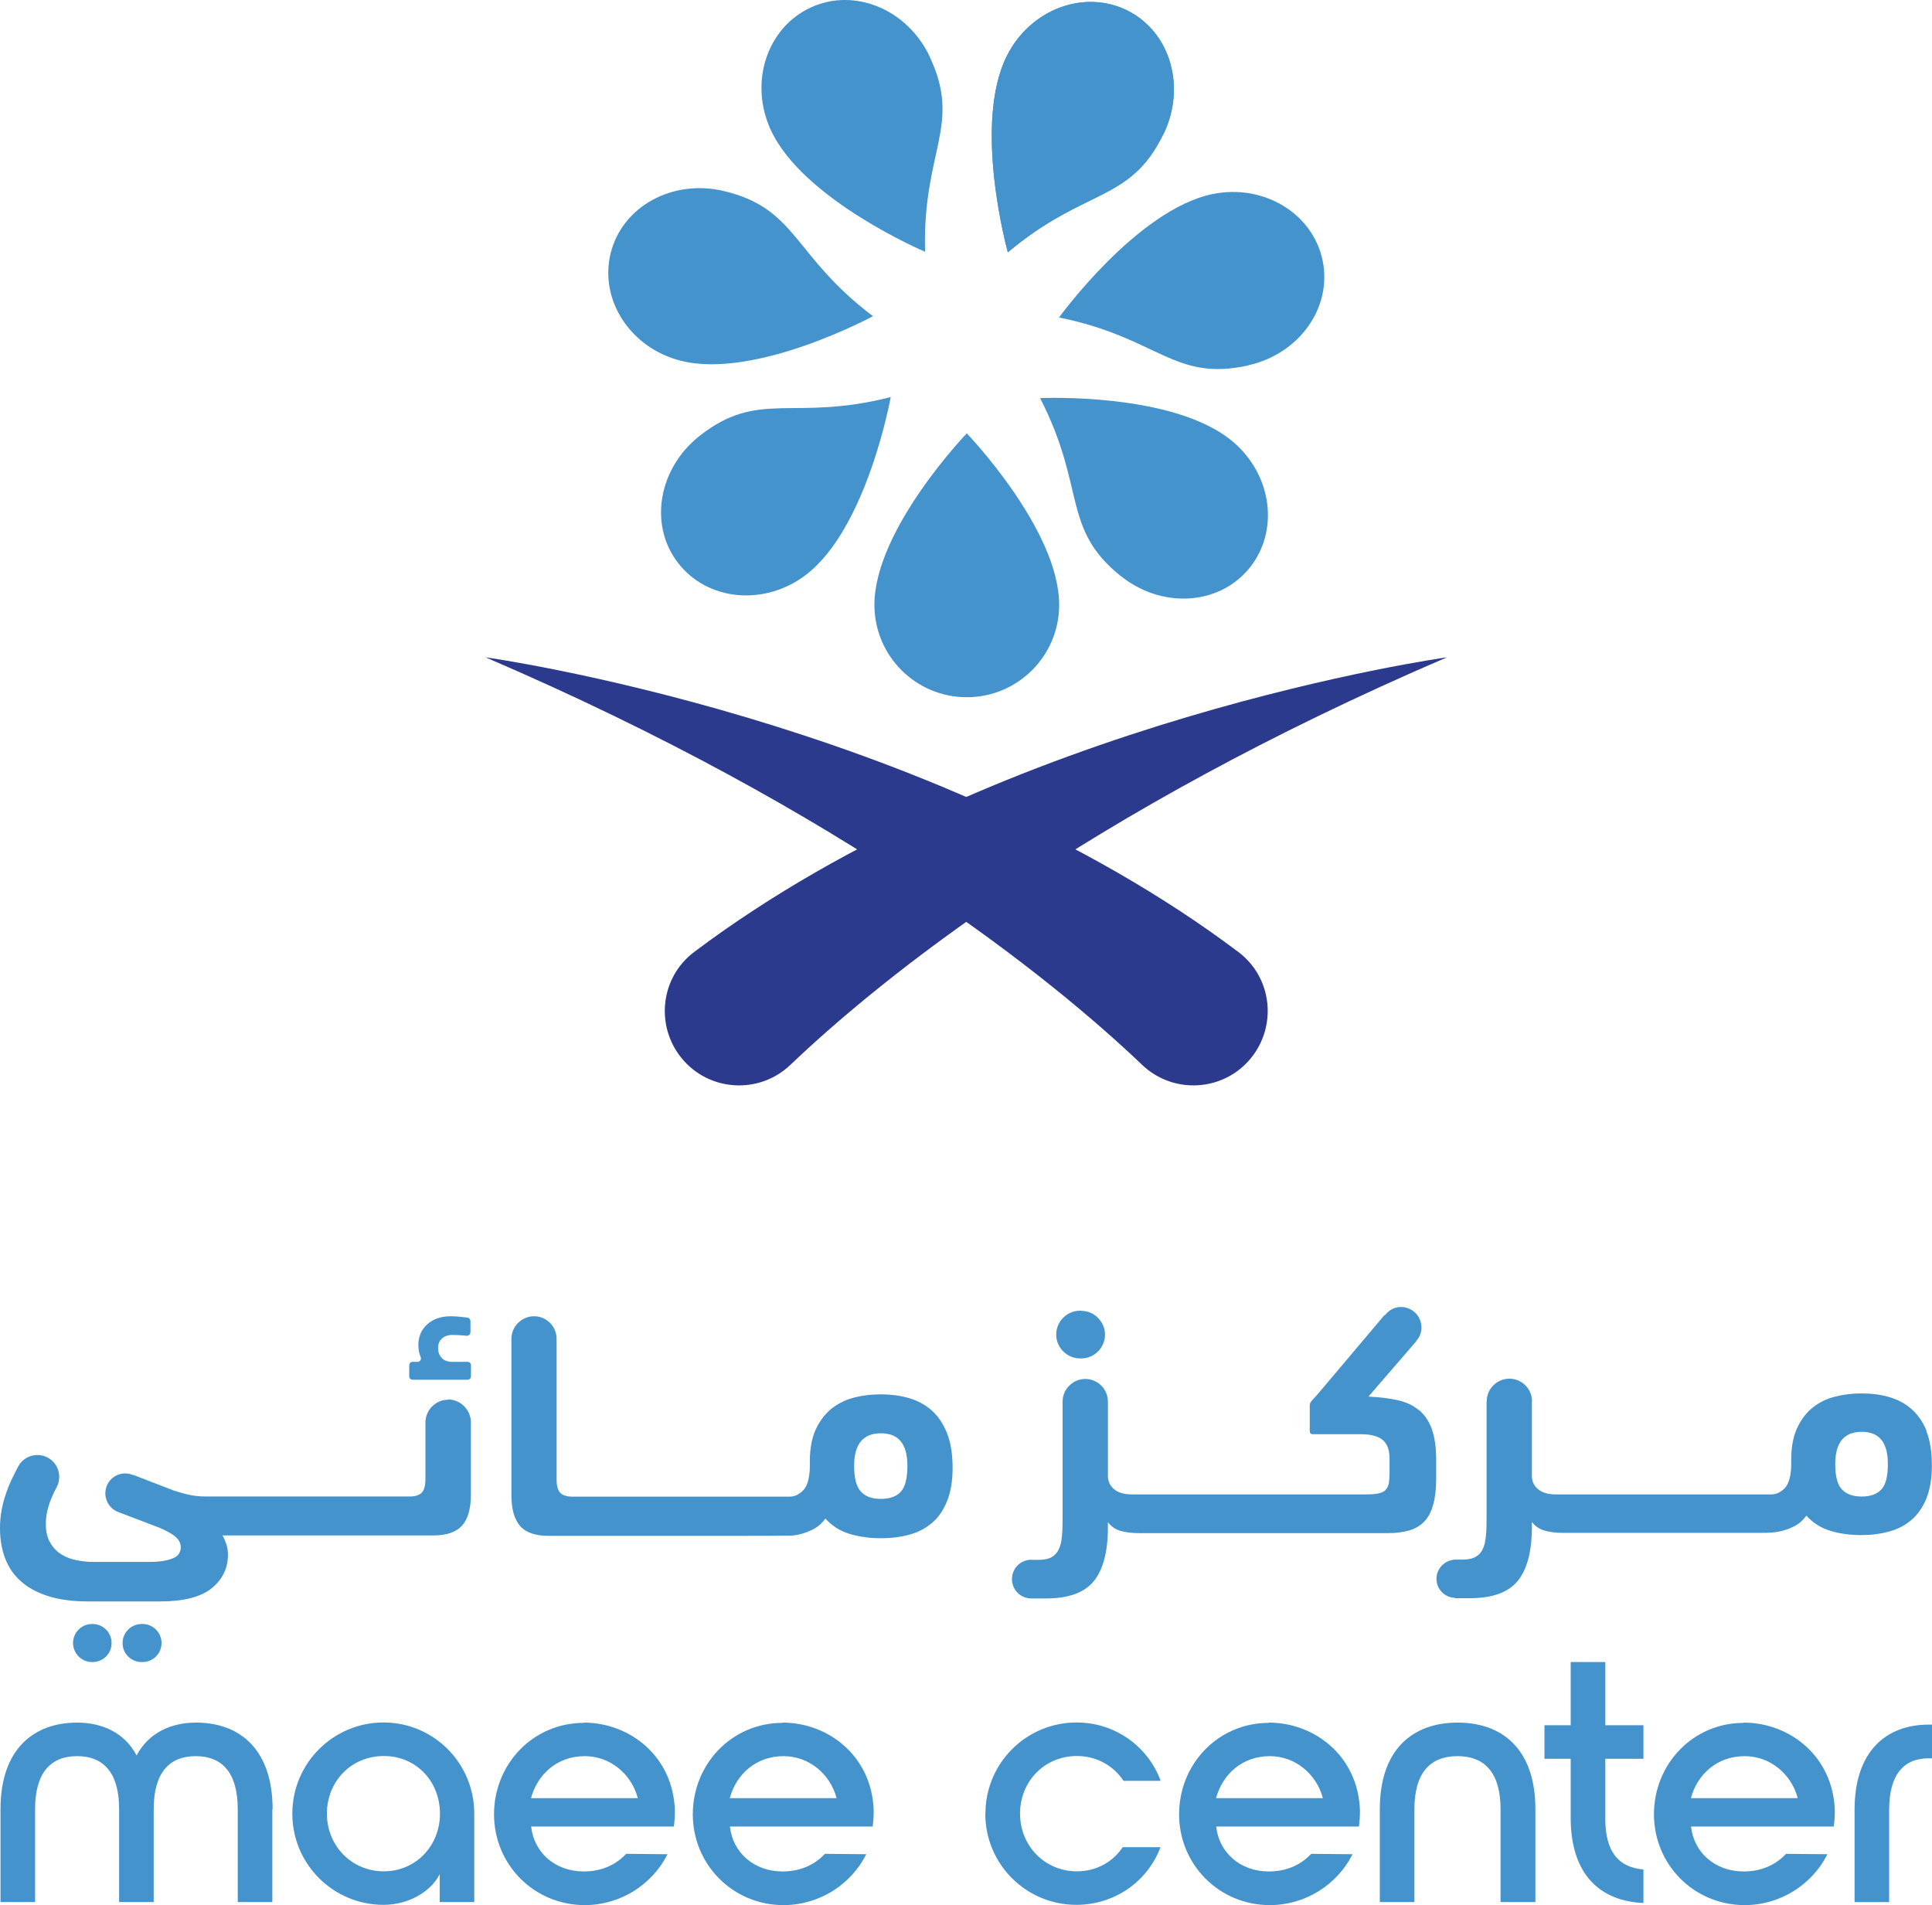
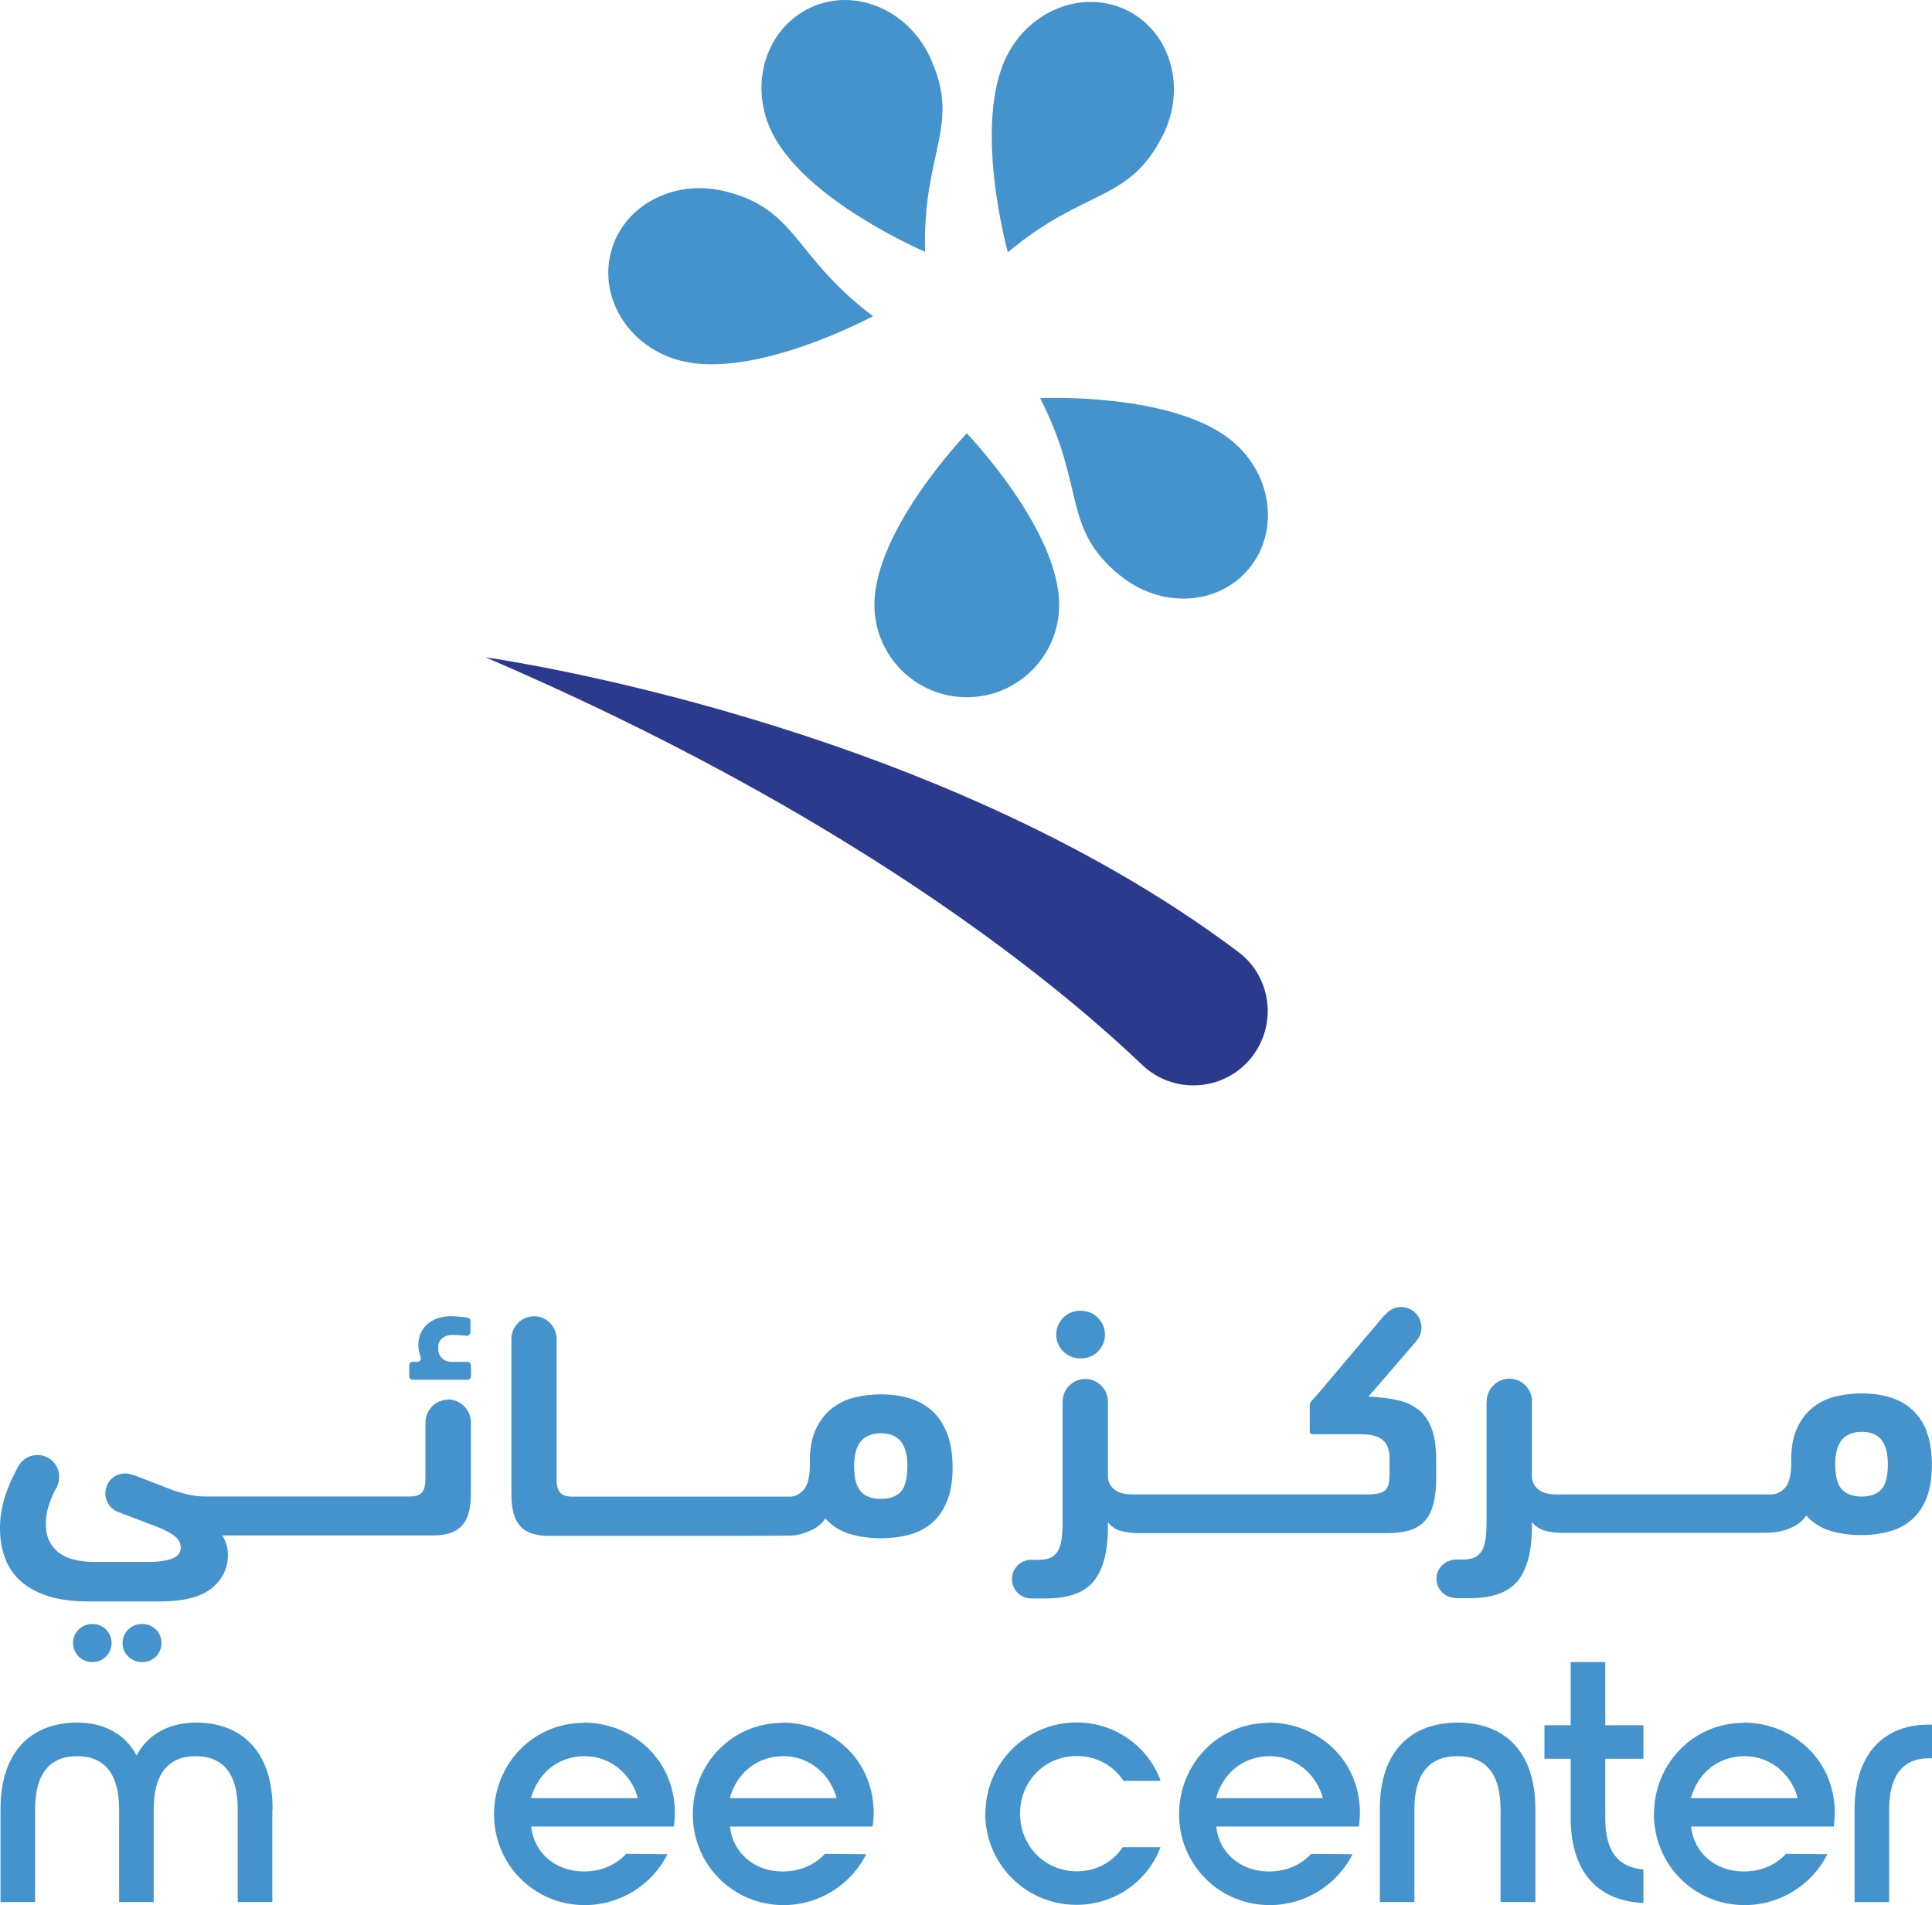
<svg xmlns="http://www.w3.org/2000/svg" width="72" height="71" viewBox="0 0 72 71" fill="none">
  <path d="M5.314 60.52H5.279C4.889 60.52 4.568 60.837 4.568 61.232C4.568 61.429 4.647 61.607 4.776 61.73C4.904 61.859 5.082 61.938 5.279 61.938H5.314C5.704 61.938 6.02 61.622 6.02 61.232C6.02 61.034 5.941 60.856 5.813 60.728C5.684 60.599 5.506 60.52 5.314 60.52Z" fill="#4493CD" />
  <path d="M3.453 60.52H3.428C3.038 60.52 2.722 60.837 2.722 61.227C2.722 61.617 3.038 61.938 3.428 61.938H3.453C3.843 61.938 4.159 61.622 4.159 61.232C4.159 61.034 4.08 60.856 3.952 60.728C3.823 60.599 3.646 60.52 3.448 60.52H3.453Z" fill="#4493CD" />
  <path d="M35.278 53.373C35.135 53.028 34.938 52.746 34.696 52.539C34.454 52.331 34.167 52.183 33.846 52.094C33.525 52.005 33.189 51.961 32.834 51.961C32.478 51.961 32.157 52 31.841 52.079C31.525 52.158 31.243 52.297 30.996 52.489C30.754 52.682 30.557 52.939 30.404 53.26C30.256 53.581 30.181 53.976 30.181 54.45V54.687C30.167 55.107 30.083 55.388 29.93 55.541C29.776 55.695 29.613 55.774 29.436 55.774H21.321C21.119 55.774 20.975 55.724 20.881 55.635C20.793 55.541 20.743 55.379 20.743 55.136V49.896C20.743 49.432 20.368 49.052 19.904 49.052C19.439 49.052 19.059 49.432 19.059 49.896V55.714C19.059 56.238 19.168 56.618 19.38 56.865C19.593 57.112 19.953 57.236 20.457 57.236H21.657C21.711 57.236 25.667 57.236 26.912 57.236C28.152 57.236 29.401 57.231 29.475 57.226C29.618 57.221 29.767 57.191 29.92 57.147C30.073 57.102 30.221 57.038 30.369 56.954C30.517 56.87 30.651 56.747 30.759 56.589C31.001 56.86 31.303 57.053 31.658 57.161C32.014 57.27 32.409 57.324 32.834 57.324C33.214 57.324 33.565 57.28 33.891 57.191C34.217 57.102 34.498 56.954 34.735 56.752C34.972 56.549 35.16 56.277 35.293 55.941C35.431 55.606 35.501 55.191 35.501 54.702C35.501 54.173 35.427 53.734 35.283 53.388L35.278 53.373ZM33.575 55.586C33.416 55.764 33.165 55.858 32.829 55.858C32.493 55.858 32.251 55.769 32.083 55.586C31.915 55.403 31.831 55.087 31.831 54.628C31.831 53.818 32.162 53.413 32.829 53.413C33.495 53.413 33.816 53.818 33.816 54.628C33.816 55.087 33.737 55.403 33.575 55.586Z" fill="#4493CD" />
  <path d="M16.703 52.162C16.234 52.162 15.854 52.547 15.854 53.017V55.13C15.854 55.373 15.804 55.535 15.716 55.629C15.622 55.718 15.479 55.768 15.276 55.768H7.66C7.428 55.768 7.201 55.743 6.993 55.694C6.826 55.654 6.658 55.605 6.485 55.55L5.131 55.027L4.964 54.963C4.964 54.963 4.964 54.963 4.959 54.963H4.939C4.554 54.809 4.124 54.997 3.976 55.382C3.828 55.768 4.02 56.197 4.401 56.346L5.956 56.938C6.06 56.983 6.154 57.027 6.233 57.072C6.406 57.16 6.539 57.254 6.618 57.348C6.697 57.442 6.737 57.546 6.737 57.669C6.737 57.743 6.717 57.812 6.682 57.877C6.648 57.946 6.584 58.005 6.495 58.049C6.406 58.094 6.282 58.133 6.119 58.163C5.961 58.193 5.759 58.207 5.517 58.207H3.492C3.284 58.207 3.072 58.188 2.86 58.143C2.642 58.104 2.455 58.03 2.287 57.926C2.119 57.822 1.98 57.679 1.872 57.491C1.763 57.309 1.709 57.076 1.709 56.795C1.709 56.513 1.758 56.266 1.852 56C1.877 55.926 1.906 55.856 1.936 55.787L1.951 55.753C1.995 55.644 2.045 55.54 2.104 55.442L2.114 55.422L2.124 55.397C2.163 55.318 2.188 55.234 2.198 55.145C2.247 54.809 2.074 54.464 1.753 54.306C1.348 54.108 0.859 54.276 0.662 54.681L0.533 54.928C0.533 54.928 0.543 54.908 0.553 54.893C0.504 54.992 0.454 55.091 0.405 55.195C0.341 55.333 0.286 55.481 0.232 55.634C0.079 56.064 0 56.498 0 56.948C0 57.363 0.064 57.743 0.193 58.079C0.321 58.415 0.519 58.701 0.79 58.938C1.057 59.175 1.403 59.358 1.813 59.487C2.227 59.615 2.716 59.679 3.284 59.679H5.966C6.84 59.679 7.477 59.516 7.887 59.19C8.292 58.859 8.495 58.444 8.495 57.941C8.495 57.783 8.47 57.635 8.421 57.506C8.371 57.378 8.332 57.279 8.287 57.22H16.14C16.644 57.22 17.005 57.096 17.222 56.849C17.439 56.607 17.548 56.222 17.548 55.699V53.007C17.548 52.538 17.163 52.152 16.693 52.152L16.703 52.162ZM0.716 54.642C0.741 54.602 0.761 54.567 0.775 54.543C0.756 54.572 0.736 54.607 0.716 54.642Z" fill="#4493CD" />
  <path d="M16.47 50.612C16.372 50.519 16.327 50.395 16.327 50.237C16.327 50.079 16.377 49.965 16.47 49.882C16.569 49.793 16.693 49.748 16.851 49.748C17.009 49.748 17.186 49.758 17.389 49.778C17.463 49.788 17.532 49.724 17.532 49.649V49.23C17.532 49.165 17.483 49.111 17.419 49.101C17.186 49.072 16.979 49.052 16.796 49.052C16.441 49.052 16.149 49.151 15.927 49.348C15.705 49.546 15.591 49.807 15.591 50.128C15.591 50.296 15.621 50.44 15.675 50.563C15.715 50.652 15.655 50.751 15.562 50.751H15.379C15.305 50.751 15.251 50.81 15.251 50.879V51.289C15.251 51.363 15.31 51.417 15.379 51.417H17.424C17.498 51.417 17.552 51.358 17.552 51.289V50.879C17.552 50.805 17.493 50.751 17.424 50.751H16.846C16.688 50.751 16.564 50.706 16.465 50.612H16.47Z" fill="#4493CD" />
  <path d="M52.875 52.55C52.663 52.372 52.401 52.248 52.085 52.179C51.774 52.11 51.408 52.066 50.998 52.046L52.781 49.981C52.781 49.981 52.781 49.976 52.781 49.971C52.9 49.838 52.974 49.665 52.974 49.473C52.974 49.048 52.633 48.707 52.209 48.707C51.962 48.707 51.754 48.831 51.611 49.013C51.606 49.018 51.596 49.013 51.591 49.013L49.072 51.996C49.023 52.051 48.969 52.11 48.904 52.179C48.84 52.248 48.811 52.307 48.811 52.362V53.33C48.811 53.409 48.85 53.448 48.929 53.448H50.712C51.083 53.448 51.354 53.517 51.527 53.661C51.7 53.804 51.784 54.031 51.784 54.347V54.895C51.784 55.053 51.774 55.182 51.754 55.286C51.734 55.389 51.69 55.468 51.631 55.533C51.566 55.592 51.478 55.631 51.359 55.656C51.24 55.681 51.087 55.691 50.895 55.691H42.193C41.916 55.691 41.699 55.636 41.545 55.518C41.392 55.404 41.303 55.246 41.289 55.049V52.248C41.289 52.243 41.289 52.238 41.289 52.233C41.289 51.764 40.908 51.389 40.444 51.389C39.98 51.389 39.6 51.769 39.6 52.233C39.6 52.238 39.6 52.248 39.6 52.253V56.599C39.6 56.846 39.595 57.064 39.575 57.251C39.56 57.444 39.52 57.602 39.461 57.73C39.402 57.859 39.313 57.958 39.195 58.027C39.076 58.096 38.908 58.13 38.696 58.13H38.444C38.444 58.13 38.439 58.126 38.434 58.126C38.034 58.126 37.713 58.447 37.713 58.847C37.713 59.247 38.034 59.568 38.434 59.568H38.982C39.822 59.568 40.414 59.35 40.765 58.921C41.111 58.491 41.289 57.819 41.289 56.92V56.728C41.422 56.896 41.585 57.004 41.778 57.054C41.97 57.108 42.193 57.133 42.454 57.133H51.73C52.031 57.133 52.292 57.098 52.52 57.034C52.747 56.965 52.93 56.856 53.078 56.703C53.226 56.55 53.335 56.343 53.409 56.081C53.483 55.819 53.522 55.498 53.522 55.108V54.407C53.522 53.947 53.468 53.567 53.364 53.266C53.256 52.964 53.097 52.727 52.885 52.55H52.875Z" fill="#4493CD" />
  <path d="M71.797 53.32C71.654 52.974 71.461 52.703 71.219 52.495C70.977 52.288 70.696 52.144 70.379 52.056C70.063 51.967 69.728 51.927 69.377 51.927C69.026 51.927 68.71 51.967 68.394 52.046C68.078 52.125 67.801 52.258 67.559 52.451C67.317 52.643 67.125 52.895 66.977 53.211C66.829 53.527 66.754 53.922 66.754 54.387V54.624C66.74 55.034 66.656 55.315 66.502 55.468C66.354 55.617 66.191 55.691 66.013 55.691H57.993C57.716 55.691 57.499 55.636 57.346 55.518C57.193 55.404 57.104 55.246 57.089 55.048V52.253C57.089 52.253 57.094 52.233 57.094 52.223C57.094 51.754 56.714 51.379 56.249 51.379C55.785 51.379 55.405 51.759 55.405 52.223C55.405 52.228 55.405 52.238 55.405 52.243H55.4V56.589C55.4 56.836 55.395 57.054 55.375 57.241C55.36 57.434 55.321 57.592 55.262 57.72C55.202 57.849 55.113 57.948 54.995 58.017C54.876 58.086 54.708 58.12 54.496 58.12H54.264C54.264 58.12 54.259 58.116 54.254 58.116C54.249 58.116 54.249 58.12 54.244 58.12H54.234C53.849 58.135 53.533 58.446 53.533 58.837C53.533 59.227 53.844 59.538 54.234 59.548V59.558H54.782C55.622 59.558 56.215 59.34 56.565 58.911C56.911 58.481 57.089 57.809 57.089 56.91V56.718C57.222 56.886 57.385 56.994 57.578 57.044C57.77 57.098 57.993 57.123 58.255 57.123H65.668C65.776 57.123 65.905 57.123 66.048 57.108C66.191 57.103 66.335 57.073 66.488 57.029C66.641 56.989 66.789 56.92 66.932 56.841C67.08 56.757 67.209 56.634 67.317 56.481C67.555 56.748 67.851 56.935 68.201 57.044C68.552 57.153 68.942 57.207 69.362 57.207C69.737 57.207 70.083 57.162 70.404 57.073C70.725 56.989 71.002 56.841 71.239 56.639C71.471 56.436 71.659 56.17 71.792 55.839C71.925 55.508 71.995 55.098 71.995 54.614C71.995 54.09 71.925 53.656 71.782 53.31L71.797 53.32ZM70.113 55.503C69.955 55.681 69.708 55.77 69.377 55.77C69.046 55.77 68.809 55.681 68.641 55.503C68.473 55.325 68.394 55.009 68.394 54.56C68.394 53.76 68.72 53.359 69.382 53.359C70.044 53.359 70.355 53.76 70.355 54.56C70.355 55.014 70.276 55.325 70.118 55.503H70.113Z" fill="#4493CD" />
  <path d="M40.296 48.845H40.252C39.763 48.845 39.362 49.245 39.362 49.734C39.362 49.981 39.461 50.198 39.624 50.361C39.787 50.524 40.01 50.623 40.252 50.623H40.296C40.785 50.623 41.18 50.223 41.18 49.739C41.18 49.492 41.081 49.274 40.918 49.111C40.76 48.948 40.538 48.85 40.291 48.85L40.296 48.845Z" fill="#4493CD" />
  <path d="M10.149 67.42V70.883H8.86V67.42C8.86 66.077 8.292 65.445 7.294 65.445C6.296 65.445 5.728 66.077 5.728 67.42V70.883H4.439V67.42C4.439 66.077 3.871 65.445 2.874 65.445C1.876 65.445 1.308 66.077 1.308 67.42V70.883H0.019V67.42C0.019 65.208 1.229 64.195 2.879 64.195C3.827 64.195 4.657 64.59 5.091 65.42C5.526 64.59 6.356 64.195 7.304 64.195C8.953 64.195 10.159 65.208 10.159 67.42H10.149Z" fill="#4493CD" />
-   <path d="M10.894 67.588C10.894 65.707 12.42 64.19 14.292 64.19C16.164 64.19 17.675 65.707 17.675 67.588V70.883H16.386V69.841C16.07 70.487 15.231 70.986 14.292 70.986C12.42 70.986 10.894 69.47 10.894 67.588ZM16.396 67.588C16.396 66.388 15.517 65.44 14.302 65.44C13.087 65.44 12.183 66.388 12.183 67.588C12.183 68.788 13.107 69.737 14.302 69.737C15.497 69.737 16.396 68.788 16.396 67.588Z" fill="#4493CD" />
  <path d="M21.755 64.195C23.453 64.195 25.088 65.435 25.152 67.475C25.152 67.697 25.138 67.894 25.113 68.067H19.794C19.898 69.04 20.693 69.742 21.755 69.742C22.48 69.742 22.994 69.45 23.335 69.085L24.876 69.1C24.308 70.231 23.123 70.996 21.794 70.996C19.898 70.996 18.411 69.48 18.411 67.613C18.411 65.746 19.858 64.205 21.755 64.205V64.195ZM23.77 67.01C23.532 66.112 22.742 65.445 21.794 65.445C20.767 65.445 20.031 66.117 19.789 67.01H23.77Z" fill="#4493CD" />
  <path d="M29.163 64.195C30.862 64.195 32.496 65.435 32.561 67.475C32.561 67.697 32.546 67.894 32.521 68.067H27.202C27.306 69.04 28.101 69.742 29.163 69.742C29.889 69.742 30.402 69.45 30.743 69.085L32.284 69.1C31.716 70.231 30.531 70.996 29.202 70.996C27.306 70.996 25.819 69.48 25.819 67.613C25.819 65.746 27.266 64.205 29.163 64.205V64.195ZM31.178 67.01C30.941 66.112 30.151 65.445 29.202 65.445C28.175 65.445 27.439 66.117 27.197 67.01H31.178Z" fill="#4493CD" />
  <path d="M36.724 67.588C36.724 65.707 38.241 64.19 40.122 64.19C41.569 64.19 42.794 65.099 43.254 66.364H41.871C41.5 65.81 40.883 65.44 40.132 65.44C38.922 65.44 38.014 66.388 38.014 67.588C38.014 68.788 38.937 69.737 40.132 69.737C40.868 69.737 41.476 69.381 41.841 68.838H43.249C42.775 70.102 41.55 70.986 40.117 70.986C38.236 70.986 36.719 69.47 36.719 67.588H36.724Z" fill="#4493CD" />
  <path d="M47.284 64.195C48.983 64.195 50.618 65.435 50.682 67.475C50.682 67.697 50.667 67.894 50.643 68.067H45.324C45.427 69.04 46.222 69.742 47.284 69.742C48.01 69.742 48.524 69.45 48.865 69.085L50.406 69.1C49.838 70.231 48.652 70.996 47.324 70.996C45.427 70.996 43.941 69.48 43.941 67.613C43.941 65.746 45.388 64.205 47.284 64.205V64.195ZM49.299 67.01C49.062 66.112 48.272 65.445 47.324 65.445C46.297 65.445 45.561 66.117 45.319 67.01H49.299Z" fill="#4493CD" />
  <path d="M57.211 70.883H55.921V67.42C55.921 66.077 55.344 65.445 54.316 65.445C53.289 65.445 52.711 66.077 52.711 67.42V70.883H51.422V67.42C51.422 65.208 52.632 64.195 54.321 64.195C56.01 64.195 57.22 65.208 57.22 67.42V70.883H57.211Z" fill="#4493CD" />
  <path d="M59.824 65.549V67.761C59.824 69.011 60.313 69.589 61.246 69.668V70.917C59.666 70.853 58.545 69.89 58.535 67.771V65.544H57.557V64.294H58.535V61.938H59.824V64.294H61.246V65.544H59.824V65.549Z" fill="#4493CD" />
  <path d="M64.981 64.195C66.68 64.195 68.315 65.435 68.379 67.475C68.379 67.697 68.364 67.894 68.34 68.067H63.02C63.124 69.04 63.919 69.742 64.981 69.742C65.707 69.742 66.221 69.45 66.561 69.085L68.103 69.1C67.534 70.231 66.349 70.996 65.021 70.996C63.124 70.996 61.638 69.48 61.638 67.613C61.638 65.746 63.084 64.205 64.981 64.205V64.195ZM66.996 67.01C66.759 66.112 65.969 65.445 65.021 65.445C63.993 65.445 63.257 66.117 63.015 67.01H66.996Z" fill="#4493CD" />
  <path d="M69.114 67.446C69.114 65.263 70.289 64.27 71.879 64.27H72.008V65.525H71.879C70.956 65.525 70.403 66.118 70.403 67.446V70.884H69.114V67.446Z" fill="#4493CD" />
-   <path d="M29.461 39.678C32.814 36.483 40.435 30.285 53.923 24.496C53.923 24.496 37.413 26.783 25.865 35.48C24.621 36.419 24.413 38.206 25.391 39.421C26.409 40.681 28.285 40.799 29.456 39.683L29.461 39.678Z" fill="#2B3A8D" />
  <path d="M42.559 39.678C39.205 36.483 31.584 30.285 18.096 24.496C18.096 24.496 34.607 26.783 46.154 35.48C47.399 36.419 47.606 38.206 46.628 39.421C45.611 40.681 43.734 40.799 42.564 39.683L42.559 39.678Z" fill="#2B3A8D" />
  <path d="M43.348 5.012C42.099 7.561 40.439 6.983 37.56 9.403C37.56 9.403 36.231 4.632 37.53 2.069C38.409 0.335 40.419 -0.411 42.029 0.399C43.635 1.214 44.208 3.269 43.353 5.012H43.348Z" fill="#4493CD" />
-   <path d="M46.509 13.62C43.739 14.233 43.156 12.573 39.467 11.832C39.467 11.832 42.371 7.817 45.181 7.234C47.082 6.839 48.925 7.946 49.29 9.709C49.656 11.472 48.406 13.2 46.509 13.615V13.62Z" fill="#4493CD" />
  <path d="M41.754 21.459C39.551 19.676 40.484 18.184 38.761 14.836C38.761 14.836 43.709 14.604 45.917 16.436C47.413 17.675 47.695 19.804 46.544 21.192C45.393 22.58 43.265 22.679 41.754 21.454V21.459Z" fill="#4493CD" />
-   <path d="M26.073 16.243C28.305 14.49 29.55 15.734 33.195 14.796C33.195 14.796 32.321 19.671 30.039 21.419C28.498 22.599 26.36 22.402 25.263 20.97C24.167 19.542 24.547 17.443 26.073 16.243Z" fill="#4493CD" />
  <path d="M26.962 7.116C29.723 7.768 29.53 9.516 32.533 11.783C32.533 11.783 28.177 14.139 25.387 13.448C23.5 12.979 22.324 11.181 22.759 9.432C23.194 7.684 25.07 6.672 26.962 7.116Z" fill="#4493CD" />
  <path d="M34.648 2.118C35.858 4.682 34.371 5.62 34.475 9.383C34.475 9.383 29.916 7.447 28.721 4.835C27.911 3.067 28.583 1.027 30.222 0.276C31.862 -0.475 33.823 0.36 34.653 2.118H34.648Z" fill="#4493CD" />
-   <path d="M43.348 5.012C42.099 7.561 40.439 6.983 37.56 9.403C37.56 9.403 36.231 4.632 37.53 2.069C38.409 0.335 40.419 -0.411 42.029 0.399C43.635 1.214 44.208 3.269 43.353 5.012H43.348Z" fill="#4493CD" />
  <path d="M39.472 22.54C39.472 19.73 36.029 16.149 36.029 16.149C36.029 16.149 32.587 19.73 32.587 22.54C32.587 24.442 34.128 25.983 36.029 25.983C37.931 25.983 39.472 24.442 39.472 22.54Z" fill="#4493CD" />
</svg>